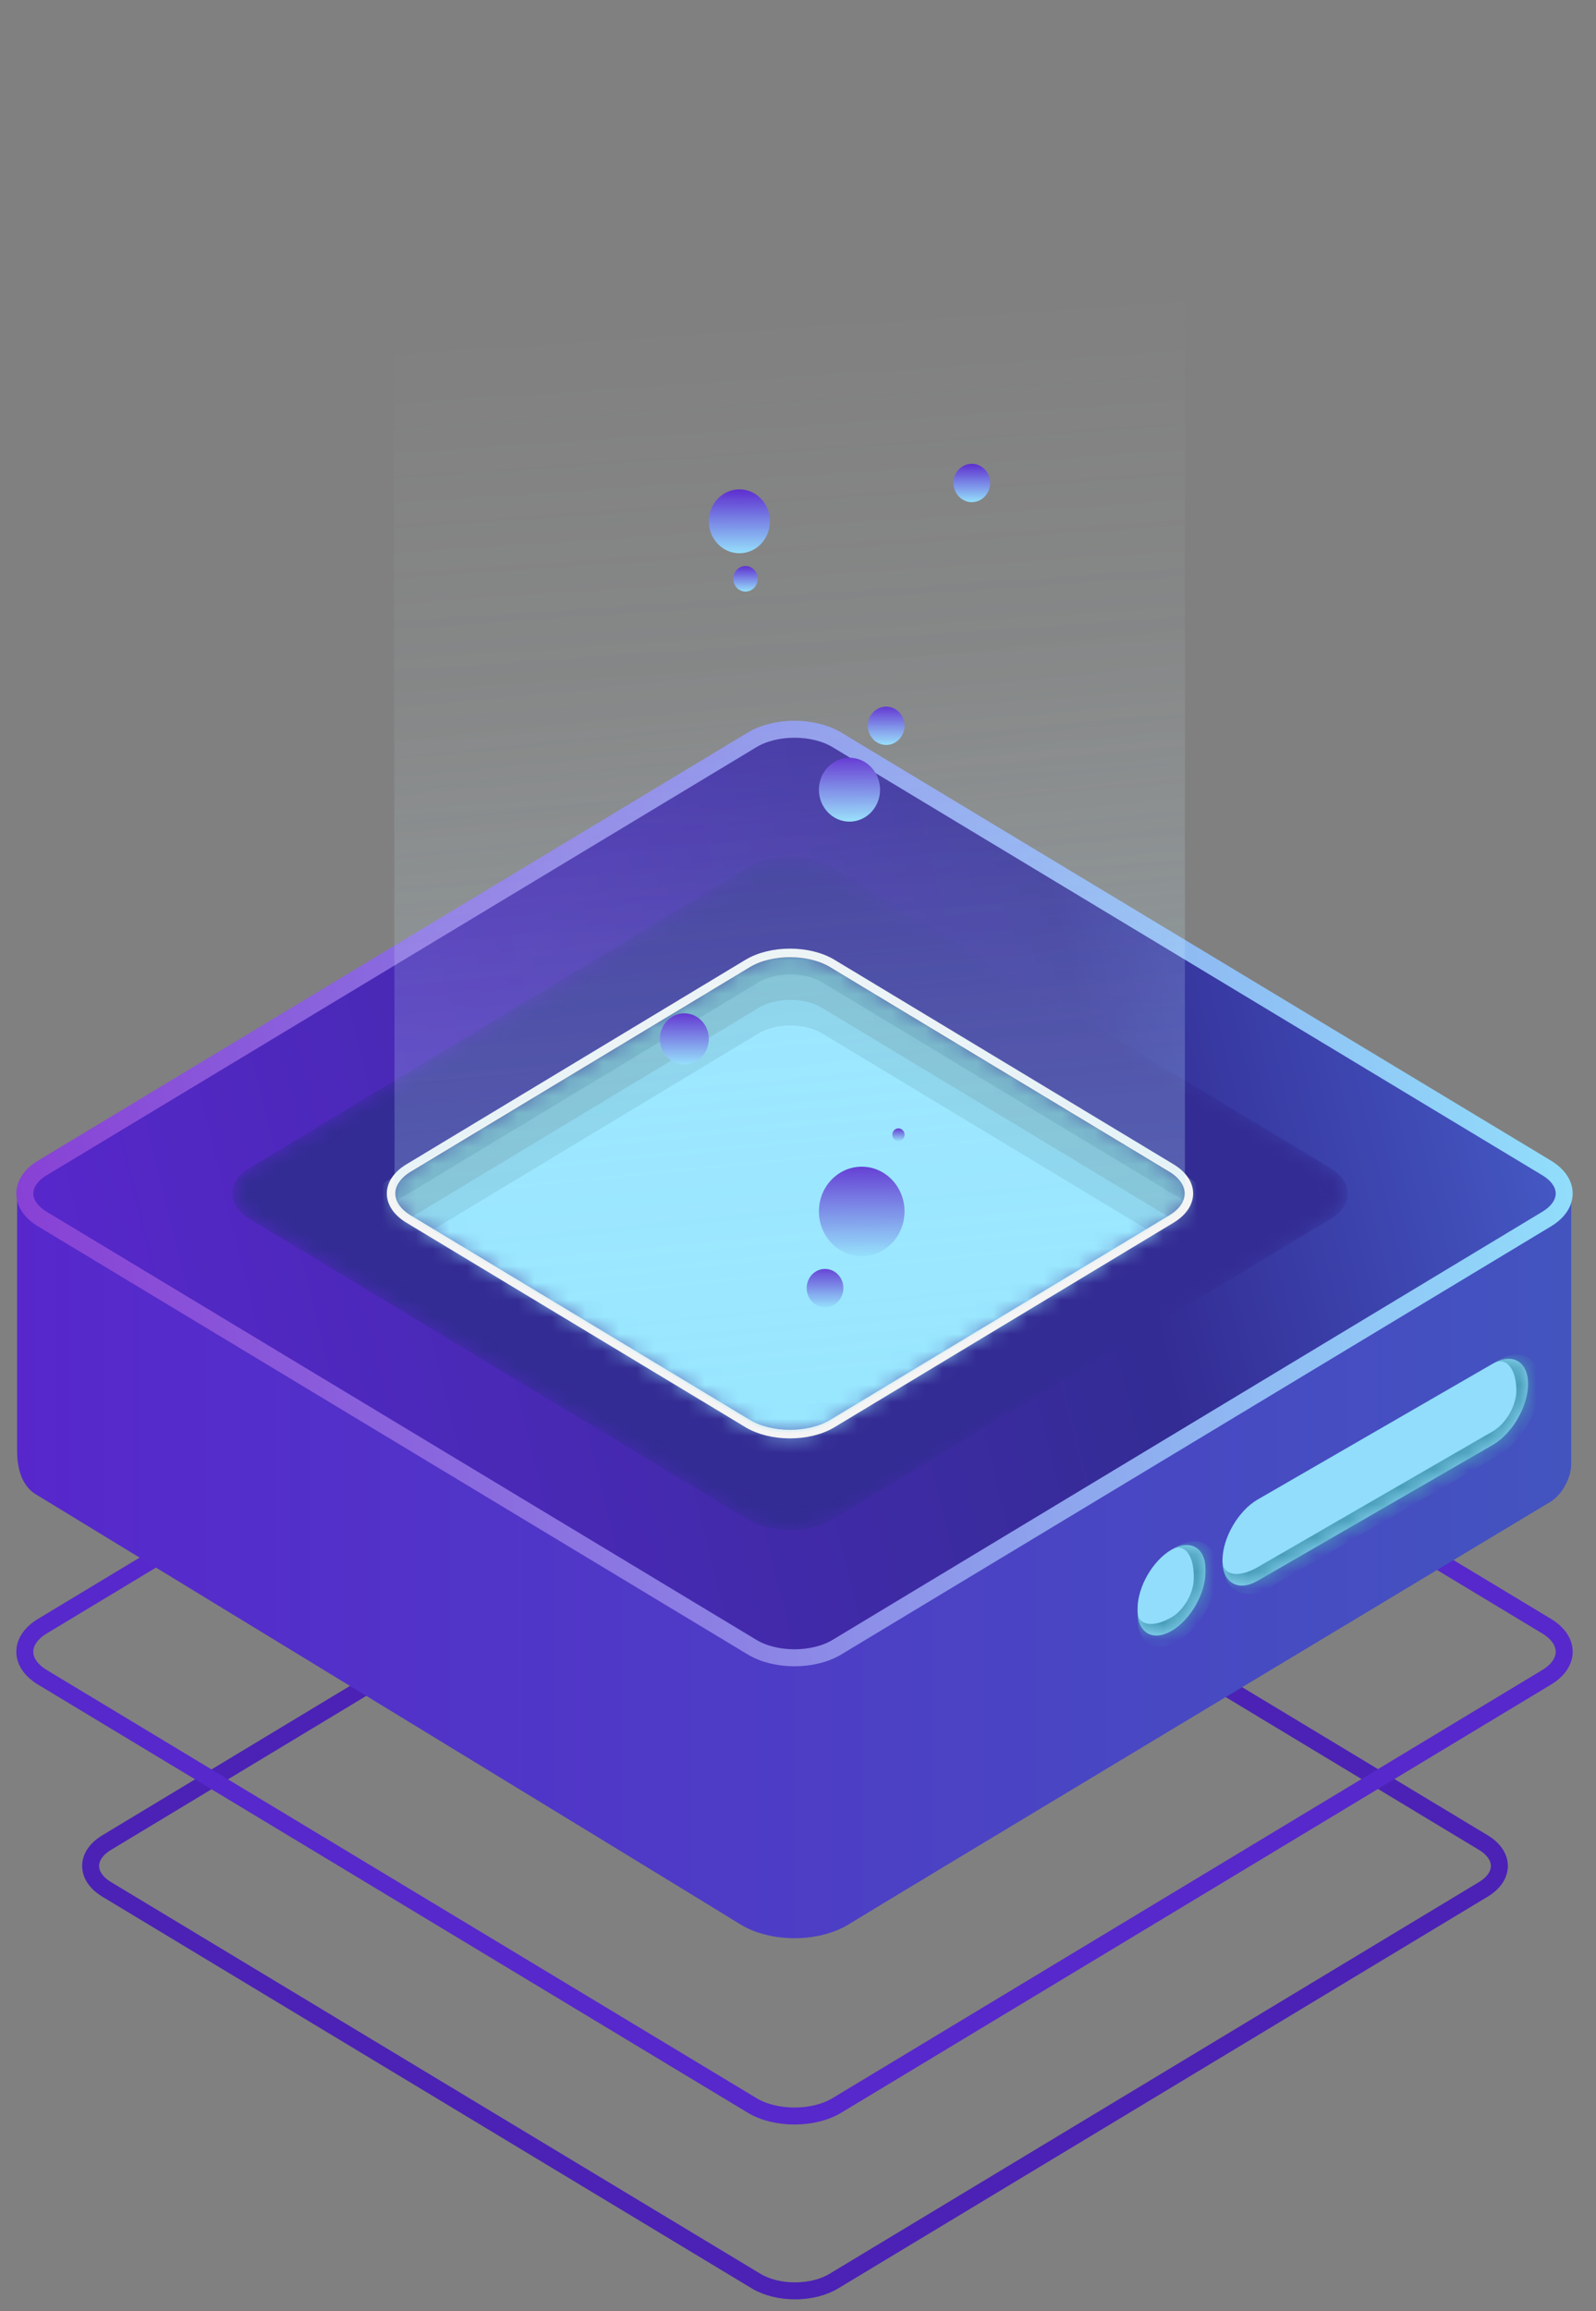
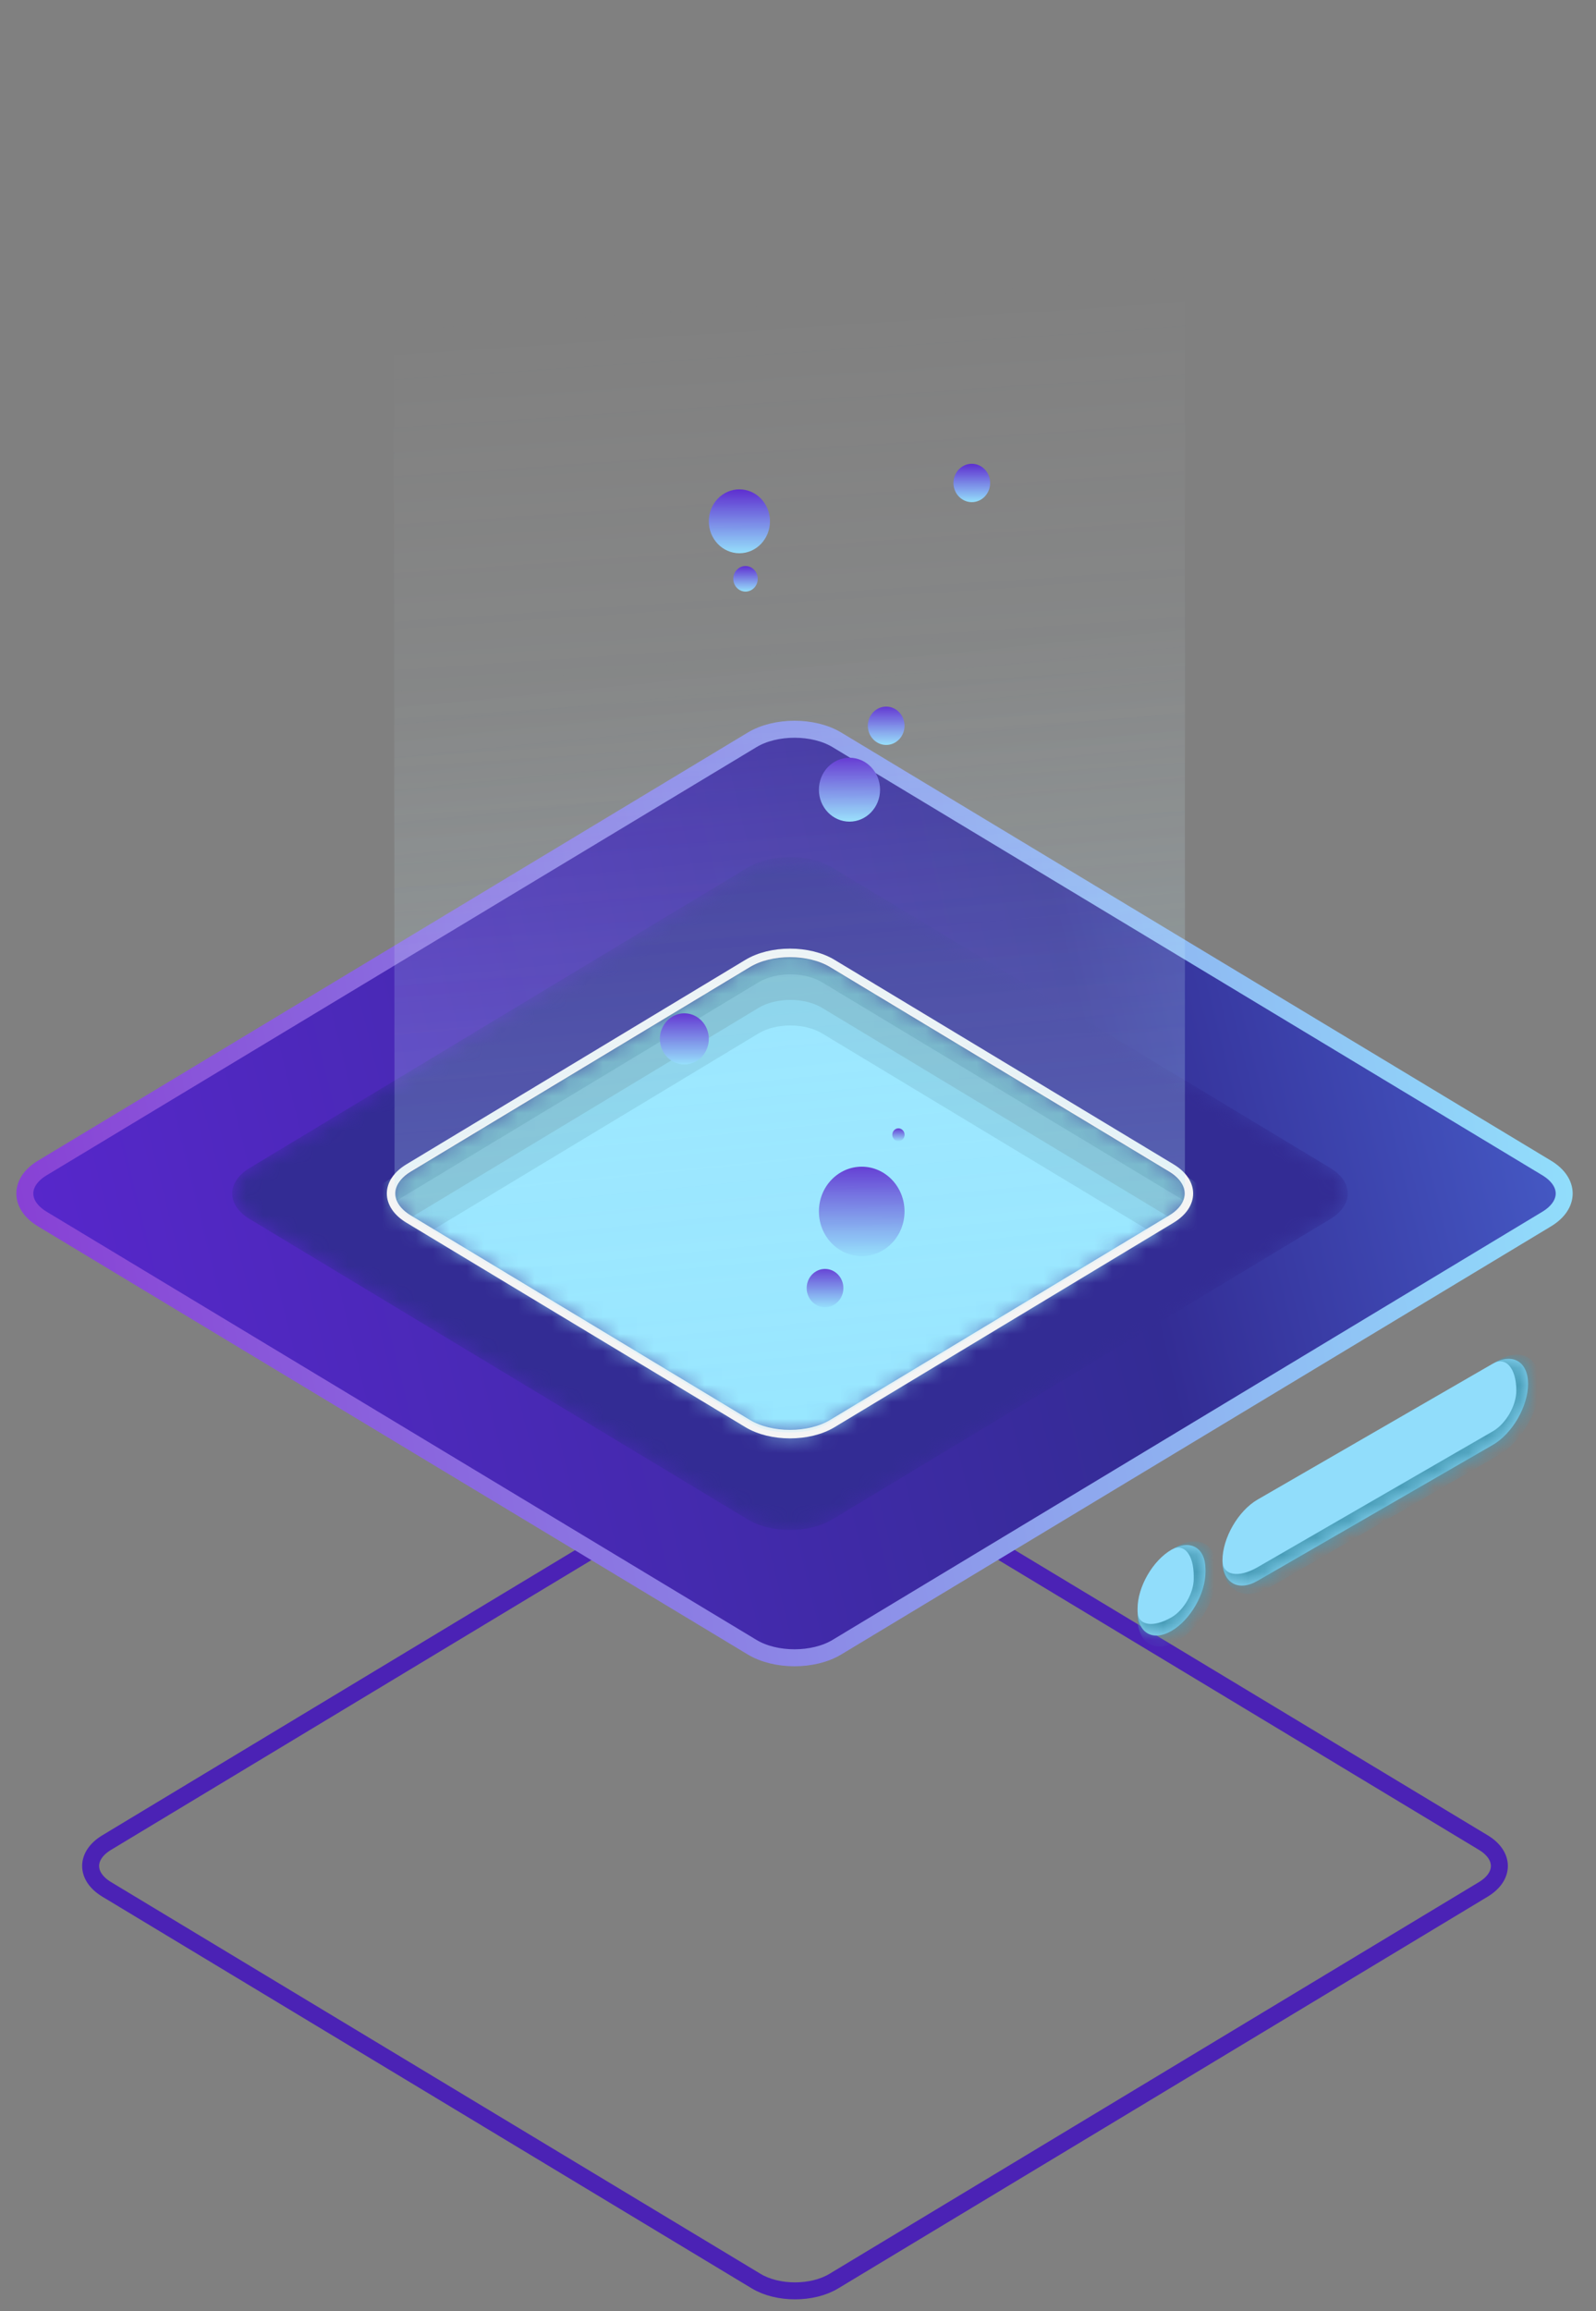
<svg xmlns="http://www.w3.org/2000/svg" id="svg-global" fill="none" viewBox="0 0 94 136" height="272" width="188">
  <rect x="0" y="0" width="94" height="136" fill="#808080" stroke="none" />
  <path stroke="#4B22B5" d="M87.363 108.433L49.107 85.376C47.846 84.616 45.801 84.616 44.539 85.376L6.284 108.433C5.023 109.194 5.023 110.426 6.284 111.187L44.539 134.243C45.801 135.004 47.846 135.004 49.107 134.243L87.363 111.187C88.624 110.426 88.624 109.194 87.363 108.433Z" id="line-v1" />
-   <path stroke="#5728CC" d="M91.093 95.699L49.29 70.504C47.912 69.673 45.677 69.673 44.299 70.504L2.496 95.699C1.117 96.53 1.117 97.877 2.496 98.707L44.299 123.902C45.677 124.733 47.912 124.733 49.29 123.902L91.093 98.707C92.471 97.877 92.471 96.53 91.093 95.699Z" id="line-v2" />
  <g id="node-server">
-     <path fill="url(#paint0_linear_204_217)" d="M2.486 72.006L43.87 96.943C45.742 98.071 48.281 97.808 50.928 96.213L91.461 71.783C92.144 71.262 92.42 70.914 92.542 70.126V86.137C92.542 86.969 92.002 87.968 91.312 88.382C84.502 92.472 51.65 112.204 50.036 113.215C48.235 114.343 45.353 114.343 43.552 113.215C41.926 112.197 8.557 91.866 2.09 87.926C1.392 87.501 1.009 86.599 1.009 85.406V70.126C1.112 70.929 1.497 71.33 2.486 72.006Z" />
    <path stroke="url(#paint2_linear_204_217)" fill="url(#paint1_linear_204_217)" d="M91.093 68.732L49.29 43.538C47.912 42.707 45.677 42.707 44.299 43.538L2.496 68.732C1.117 69.563 1.117 70.91 2.496 71.741L44.299 96.936C45.677 97.766 47.912 97.766 49.29 96.936L91.093 71.741C92.471 70.91 92.471 69.563 91.093 68.732Z" />
    <mask height="41" width="67" y="50" x="13" maskUnits="userSpaceOnUse" style="mask-type:luminance" id="mask0_204_217">
      <path fill="white" d="M78.349 68.732L49.024 51.058C47.646 50.228 45.411 50.228 44.033 51.058L14.708 68.732C13.33 69.563 13.33 70.91 14.708 71.741L44.033 89.415C45.411 90.246 47.646 90.246 49.024 89.415L78.349 71.741C79.727 70.91 79.727 69.563 78.349 68.732Z" />
    </mask>
    <g mask="url(#mask0_204_217)">
      <path fill="#332C94" d="M78.349 68.732L49.024 51.058C47.646 50.228 45.411 50.228 44.033 51.058L14.708 68.732C13.33 69.563 13.33 70.91 14.708 71.741L44.033 89.415C45.411 90.246 47.646 90.246 49.024 89.415L78.349 71.741C79.727 70.91 79.727 69.563 78.349 68.732Z" />
      <mask height="29" width="48" y="56" x="23" maskUnits="userSpaceOnUse" style="mask-type:luminance" id="mask1_204_217">
        <path fill="white" d="M68.99 68.732L49.024 56.699C47.646 55.868 45.411 55.868 44.033 56.699L24.067 68.732C22.689 69.563 22.689 70.91 24.067 71.741L44.033 83.774C45.411 84.605 47.646 84.605 49.024 83.774L68.99 71.741C70.368 70.91 70.368 69.563 68.99 68.732Z" />
      </mask>
      <g mask="url(#mask1_204_217)">
        <path fill="#5E5E5E" d="M68.99 68.732L49.024 56.699C47.646 55.868 45.411 55.868 44.033 56.699L24.067 68.732C22.689 69.563 22.689 70.91 24.067 71.741L44.033 83.774C45.411 84.605 47.646 84.605 49.024 83.774L68.99 71.741C70.368 70.91 70.368 69.563 68.99 68.732Z" />
        <path fill="#71B1C6" d="M70.131 69.388L48.42 56.303C47.386 55.68 45.71 55.68 44.676 56.303L22.527 69.652C21.494 70.275 21.494 71.285 22.527 71.909L44.239 84.994C45.272 85.617 46.948 85.617 47.982 84.994L70.131 71.645C71.165 71.022 71.165 70.011 70.131 69.388Z" />
        <path fill="#80C0D4" d="M70.131 70.892L48.42 57.807C47.386 57.184 45.71 57.184 44.676 57.807L22.527 71.156C21.494 71.779 21.494 72.789 22.527 73.412L44.239 86.498C45.272 87.121 46.948 87.121 47.982 86.498L70.131 73.149C71.165 72.525 71.165 71.515 70.131 70.892Z" />
        <path fill="#89D3EB" d="M69.751 72.168L48.42 59.311C47.386 58.688 45.71 58.688 44.676 59.311L23.2 72.255C22.167 72.878 22.167 73.888 23.2 74.511L44.532 87.367C45.565 87.99 47.241 87.99 48.275 87.367L69.751 74.424C70.785 73.801 70.785 72.79 69.751 72.168Z" />
        <path fill="#97E6FF" d="M68.509 72.923L48.42 60.815C47.386 60.192 45.71 60.192 44.676 60.815L24.815 72.786C23.781 73.409 23.781 74.419 24.815 75.042L44.904 87.15C45.938 87.773 47.614 87.773 48.647 87.15L68.509 75.179C69.543 74.556 69.543 73.546 68.509 72.923Z" />
        <path fill="#97E6FF" d="M66.675 73.322L48.42 62.32C47.386 61.697 45.71 61.697 44.676 62.32L26.441 73.31C25.407 73.933 25.407 74.943 26.441 75.566L44.696 86.569C45.73 87.192 47.406 87.192 48.44 86.569L66.675 75.578C67.708 74.955 67.708 73.945 66.675 73.322Z" />
      </g>
      <path stroke-width="0.5" stroke="#F4F4F4" d="M68.99 68.732L49.024 56.699C47.646 55.868 45.411 55.868 44.033 56.699L24.067 68.732C22.689 69.563 22.689 70.91 24.067 71.741L44.033 83.774C45.411 84.605 47.646 84.605 49.024 83.774L68.99 71.741C70.368 70.91 70.368 69.563 68.99 68.732Z" />
    </g>
  </g>
  <g id="particles">
    <path fill="url(#paint3_linear_204_217)" d="M43.548 32.558C44.543 32.558 45.349 31.716 45.349 30.678C45.349 29.639 44.543 28.798 43.548 28.798C42.553 28.798 41.747 29.639 41.747 30.678C41.747 31.716 42.553 32.558 43.548 32.558Z" class="particle p1" />
    <path fill="url(#paint4_linear_204_217)" d="M50.032 48.352C51.027 48.352 51.833 47.51 51.833 46.472C51.833 45.433 51.027 44.592 50.032 44.592C49.038 44.592 48.231 45.433 48.231 46.472C48.231 47.51 49.038 48.352 50.032 48.352Z" class="particle p2" />
    <path fill="url(#paint5_linear_204_217)" d="M40.306 62.642C41.102 62.642 41.747 61.968 41.747 61.137C41.747 60.307 41.102 59.633 40.306 59.633C39.51 59.633 38.865 60.307 38.865 61.137C38.865 61.968 39.51 62.642 40.306 62.642Z" class="particle p3" />
    <path fill="url(#paint6_linear_204_217)" d="M50.753 73.923C52.145 73.923 53.274 72.744 53.274 71.291C53.274 69.837 52.145 68.658 50.753 68.658C49.36 68.658 48.231 69.837 48.231 71.291C48.231 72.744 49.36 73.923 50.753 73.923Z" class="particle p4" />
    <path fill="url(#paint7_linear_204_217)" d="M48.591 76.931C49.188 76.931 49.672 76.426 49.672 75.803C49.672 75.18 49.188 74.675 48.591 74.675C47.995 74.675 47.511 75.18 47.511 75.803C47.511 76.426 47.995 76.931 48.591 76.931Z" class="particle p5" />
    <path fill="url(#paint8_linear_204_217)" d="M52.915 67.154C53.115 67.154 53.277 66.986 53.277 66.778C53.277 66.57 53.115 66.402 52.915 66.402C52.716 66.402 52.554 66.57 52.554 66.778C52.554 66.986 52.716 67.154 52.915 67.154Z" class="particle p6" />
    <path fill="url(#paint9_linear_204_217)" d="M52.194 43.839C52.79 43.839 53.274 43.334 53.274 42.711C53.274 42.088 52.79 41.583 52.194 41.583C51.597 41.583 51.113 42.088 51.113 42.711C51.113 43.334 51.597 43.839 52.194 43.839Z" class="particle p7" />
    <path fill="url(#paint10_linear_204_217)" d="M57.237 29.55C57.834 29.55 58.317 29.045 58.317 28.422C58.317 27.799 57.834 27.294 57.237 27.294C56.64 27.294 56.156 27.799 56.156 28.422C56.156 29.045 56.64 29.55 57.237 29.55Z" class="particle p8" />
    <path fill="url(#paint11_linear_204_217)" d="M43.908 34.814C44.306 34.814 44.629 34.478 44.629 34.062C44.629 33.647 44.306 33.31 43.908 33.31C43.511 33.31 43.188 33.647 43.188 34.062C43.188 34.478 43.511 34.814 43.908 34.814Z" class="particle p9" />
  </g>
  <g id="reflectores">
    <path fill-opacity="0.2" fill="url(#paint12_linear_204_217)" d="M49.204 57.001L68.764 68.779C69.676 69.309 69.797 69.968 69.794 70.162V13.738C69.765 13.559 69.681 13.466 69.434 13.31L48.483 0.601C46.92 -0.193 46.079 -0.208 44.645 0.601L23.686 13.212C23.196 13.588 23.197 13.764 23.196 14.49L23.246 70.162C23.295 69.492 23.733 69.07 25.177 68.245L43.908 57.001C44.827 56.434 45.378 56.264 46.43 56.249C47.53 56.226 48.136 56.422 49.204 57.001Z" />
    <path fill-opacity="0.2" fill="url(#paint13_linear_204_217)" d="M48.887 27.67C49.967 26.918 68.677 14.92 68.677 14.92C69.306 14.533 69.709 14.375 69.78 13.756V70.198C69.778 70.882 69.505 71.208 68.742 71.732L48.93 83.66C48.2 84.126 47.673 84.269 46.51 84.299C45.33 84.268 44.807 84.121 44.091 83.66L24.435 71.815C23.583 71.331 23.237 71.009 23.232 70.198L23.188 13.982C23.18 14.84 23.498 15.304 24.752 16.087C24.752 16.087 42.763 26.918 44.204 27.67C45.645 28.422 46.005 28.422 46.545 28.422C47.086 28.422 47.806 28.422 48.887 27.67Z" />
  </g>
  <g id="panel-rigth">
    <mask fill="white" id="path-26-inside-1_204_217">
      <path d="M72 91.832C72 90.512 72.927 88.907 74.07 88.247L87.93 80.245C89.073 79.585 90 80.12 90 81.44V81.44C90 82.76 89.073 84.366 87.93 85.026L74.07 93.028C72.927 93.688 72 93.153 72 91.832V91.832Z" />
    </mask>
    <path fill="#91DDFB" d="M72 91.832C72 90.512 72.927 88.907 74.07 88.247L87.93 80.245C89.073 79.585 90 80.12 90 81.44V81.44C90 82.76 89.073 84.366 87.93 85.026L74.07 93.028C72.927 93.688 72 93.153 72 91.832V91.832Z" />
    <path mask="url(#path-26-inside-1_204_217)" fill="#489CB7" d="M72 89.442L90 79.05L72 89.442ZM90.693 81.44C90.693 82.981 89.611 84.855 88.276 85.626L74.763 93.427C73.237 94.308 72 93.594 72 91.832V91.832C72 92.711 72.927 92.888 74.07 92.228L87.93 84.226C88.691 83.787 89.307 82.718 89.307 81.84L90.693 81.44ZM72 94.223V89.442V94.223ZM88.276 80.045C89.611 79.274 90.693 79.899 90.693 81.44V81.44C90.693 82.981 89.611 84.855 88.276 85.626L87.93 84.226C88.691 83.787 89.307 82.718 89.307 81.84V81.84C89.307 80.52 88.691 79.806 87.93 80.245L88.276 80.045Z" />
    <mask fill="white" id="path-28-inside-2_204_217">
      <path d="M67 94.66C67 93.385 67.895 91.834 69 91.196V91.196C70.105 90.558 71 91.075 71 92.351V92.513C71 93.788 70.105 95.339 69 95.977V95.977C67.895 96.615 67 96.098 67 94.822V94.66Z" />
    </mask>
    <path fill="#91DDFB" d="M67 94.66C67 93.385 67.895 91.834 69 91.196V91.196C70.105 90.558 71 91.075 71 92.351V92.513C71 93.788 70.105 95.339 69 95.977V95.977C67.895 96.615 67 96.098 67 94.822V94.66Z" />
    <path mask="url(#path-28-inside-2_204_217)" fill="#489CB7" d="M67 92.351L71 90.041L67 92.351ZM71.693 92.513C71.693 94.009 70.642 95.829 69.346 96.577L69.346 96.577C68.05 97.325 67 96.719 67 95.222V94.822C67 95.656 67.895 95.815 69 95.177L69 95.177C69.722 94.76 70.307 93.746 70.307 92.913L71.693 92.513ZM67 97.132V92.351V97.132ZM69.276 91.037C70.611 90.266 71.693 90.891 71.693 92.432V92.513C71.693 94.009 70.642 95.829 69.346 96.577L69 95.177C69.722 94.76 70.307 93.746 70.307 92.913V92.751C70.307 91.475 69.722 90.779 69 91.196L69.276 91.037Z" />
  </g>
  <defs>
    <linearGradient gradientUnits="userSpaceOnUse" y2="92.093" x2="92.542" y1="92.093" x1="1.009" id="paint0_linear_204_217">
      <stop stop-color="#5727CC" />
      <stop stop-color="#4354BF" offset="1" />
    </linearGradient>
    <linearGradient gradientUnits="userSpaceOnUse" y2="91.164" x2="6.722" y1="70" x1="92.5" id="paint1_linear_204_217">
      <stop stop-color="#4559C4" />
      <stop stop-color="#332C94" offset="0.29" />
      <stop stop-color="#5727CB" offset="1" />
    </linearGradient>
    <linearGradient gradientUnits="userSpaceOnUse" y2="85.076" x2="3.555" y1="70" x1="92.5" id="paint2_linear_204_217">
      <stop stop-color="#91DDFB" />
      <stop stop-color="#8841D5" offset="1" />
    </linearGradient>
    <linearGradient gradientUnits="userSpaceOnUse" y2="32.558" x2="43.548" y1="28.798" x1="43.548" id="paint3_linear_204_217">
      <stop stop-color="#5927CE" />
      <stop stop-color="#91DDFB" offset="1" />
    </linearGradient>
    <linearGradient gradientUnits="userSpaceOnUse" y2="48.352" x2="50.032" y1="44.592" x1="50.032" id="paint4_linear_204_217">
      <stop stop-color="#5927CE" />
      <stop stop-color="#91DDFB" offset="1" />
    </linearGradient>
    <linearGradient gradientUnits="userSpaceOnUse" y2="62.642" x2="40.306" y1="59.633" x1="40.306" id="paint5_linear_204_217">
      <stop stop-color="#5927CE" />
      <stop stop-color="#91DDFB" offset="1" />
    </linearGradient>
    <linearGradient gradientUnits="userSpaceOnUse" y2="73.923" x2="50.753" y1="68.658" x1="50.753" id="paint6_linear_204_217">
      <stop stop-color="#5927CE" />
      <stop stop-color="#91DDFB" offset="1" />
    </linearGradient>
    <linearGradient gradientUnits="userSpaceOnUse" y2="76.931" x2="48.591" y1="74.675" x1="48.591" id="paint7_linear_204_217">
      <stop stop-color="#5927CE" />
      <stop stop-color="#91DDFB" offset="1" />
    </linearGradient>
    <linearGradient gradientUnits="userSpaceOnUse" y2="67.154" x2="52.915" y1="66.402" x1="52.915" id="paint8_linear_204_217">
      <stop stop-color="#5927CE" />
      <stop stop-color="#91DDFB" offset="1" />
    </linearGradient>
    <linearGradient gradientUnits="userSpaceOnUse" y2="43.839" x2="52.194" y1="41.583" x1="52.194" id="paint9_linear_204_217">
      <stop stop-color="#5927CE" />
      <stop stop-color="#91DDFB" offset="1" />
    </linearGradient>
    <linearGradient gradientUnits="userSpaceOnUse" y2="29.55" x2="57.237" y1="27.294" x1="57.237" id="paint10_linear_204_217">
      <stop stop-color="#5927CE" />
      <stop stop-color="#91DDFB" offset="1" />
    </linearGradient>
    <linearGradient gradientUnits="userSpaceOnUse" y2="34.814" x2="43.908" y1="33.31" x1="43.908" id="paint11_linear_204_217">
      <stop stop-color="#5927CE" />
      <stop stop-color="#91DDFB" offset="1" />
    </linearGradient>
    <linearGradient gradientUnits="userSpaceOnUse" y2="16.074" x2="62.986" y1="88.514" x1="67.864" id="paint12_linear_204_217">
      <stop stop-color="#97E6FF" />
      <stop stop-opacity="0" stop-color="white" offset="1" />
    </linearGradient>
    <linearGradient gradientUnits="userSpaceOnUse" y2="39.414" x2="31.451" y1="88.094" x1="36.26" id="paint13_linear_204_217">
      <stop stop-color="#97E6FF" />
      <stop stop-opacity="0" stop-color="white" offset="1" />
    </linearGradient>
  </defs>
</svg>